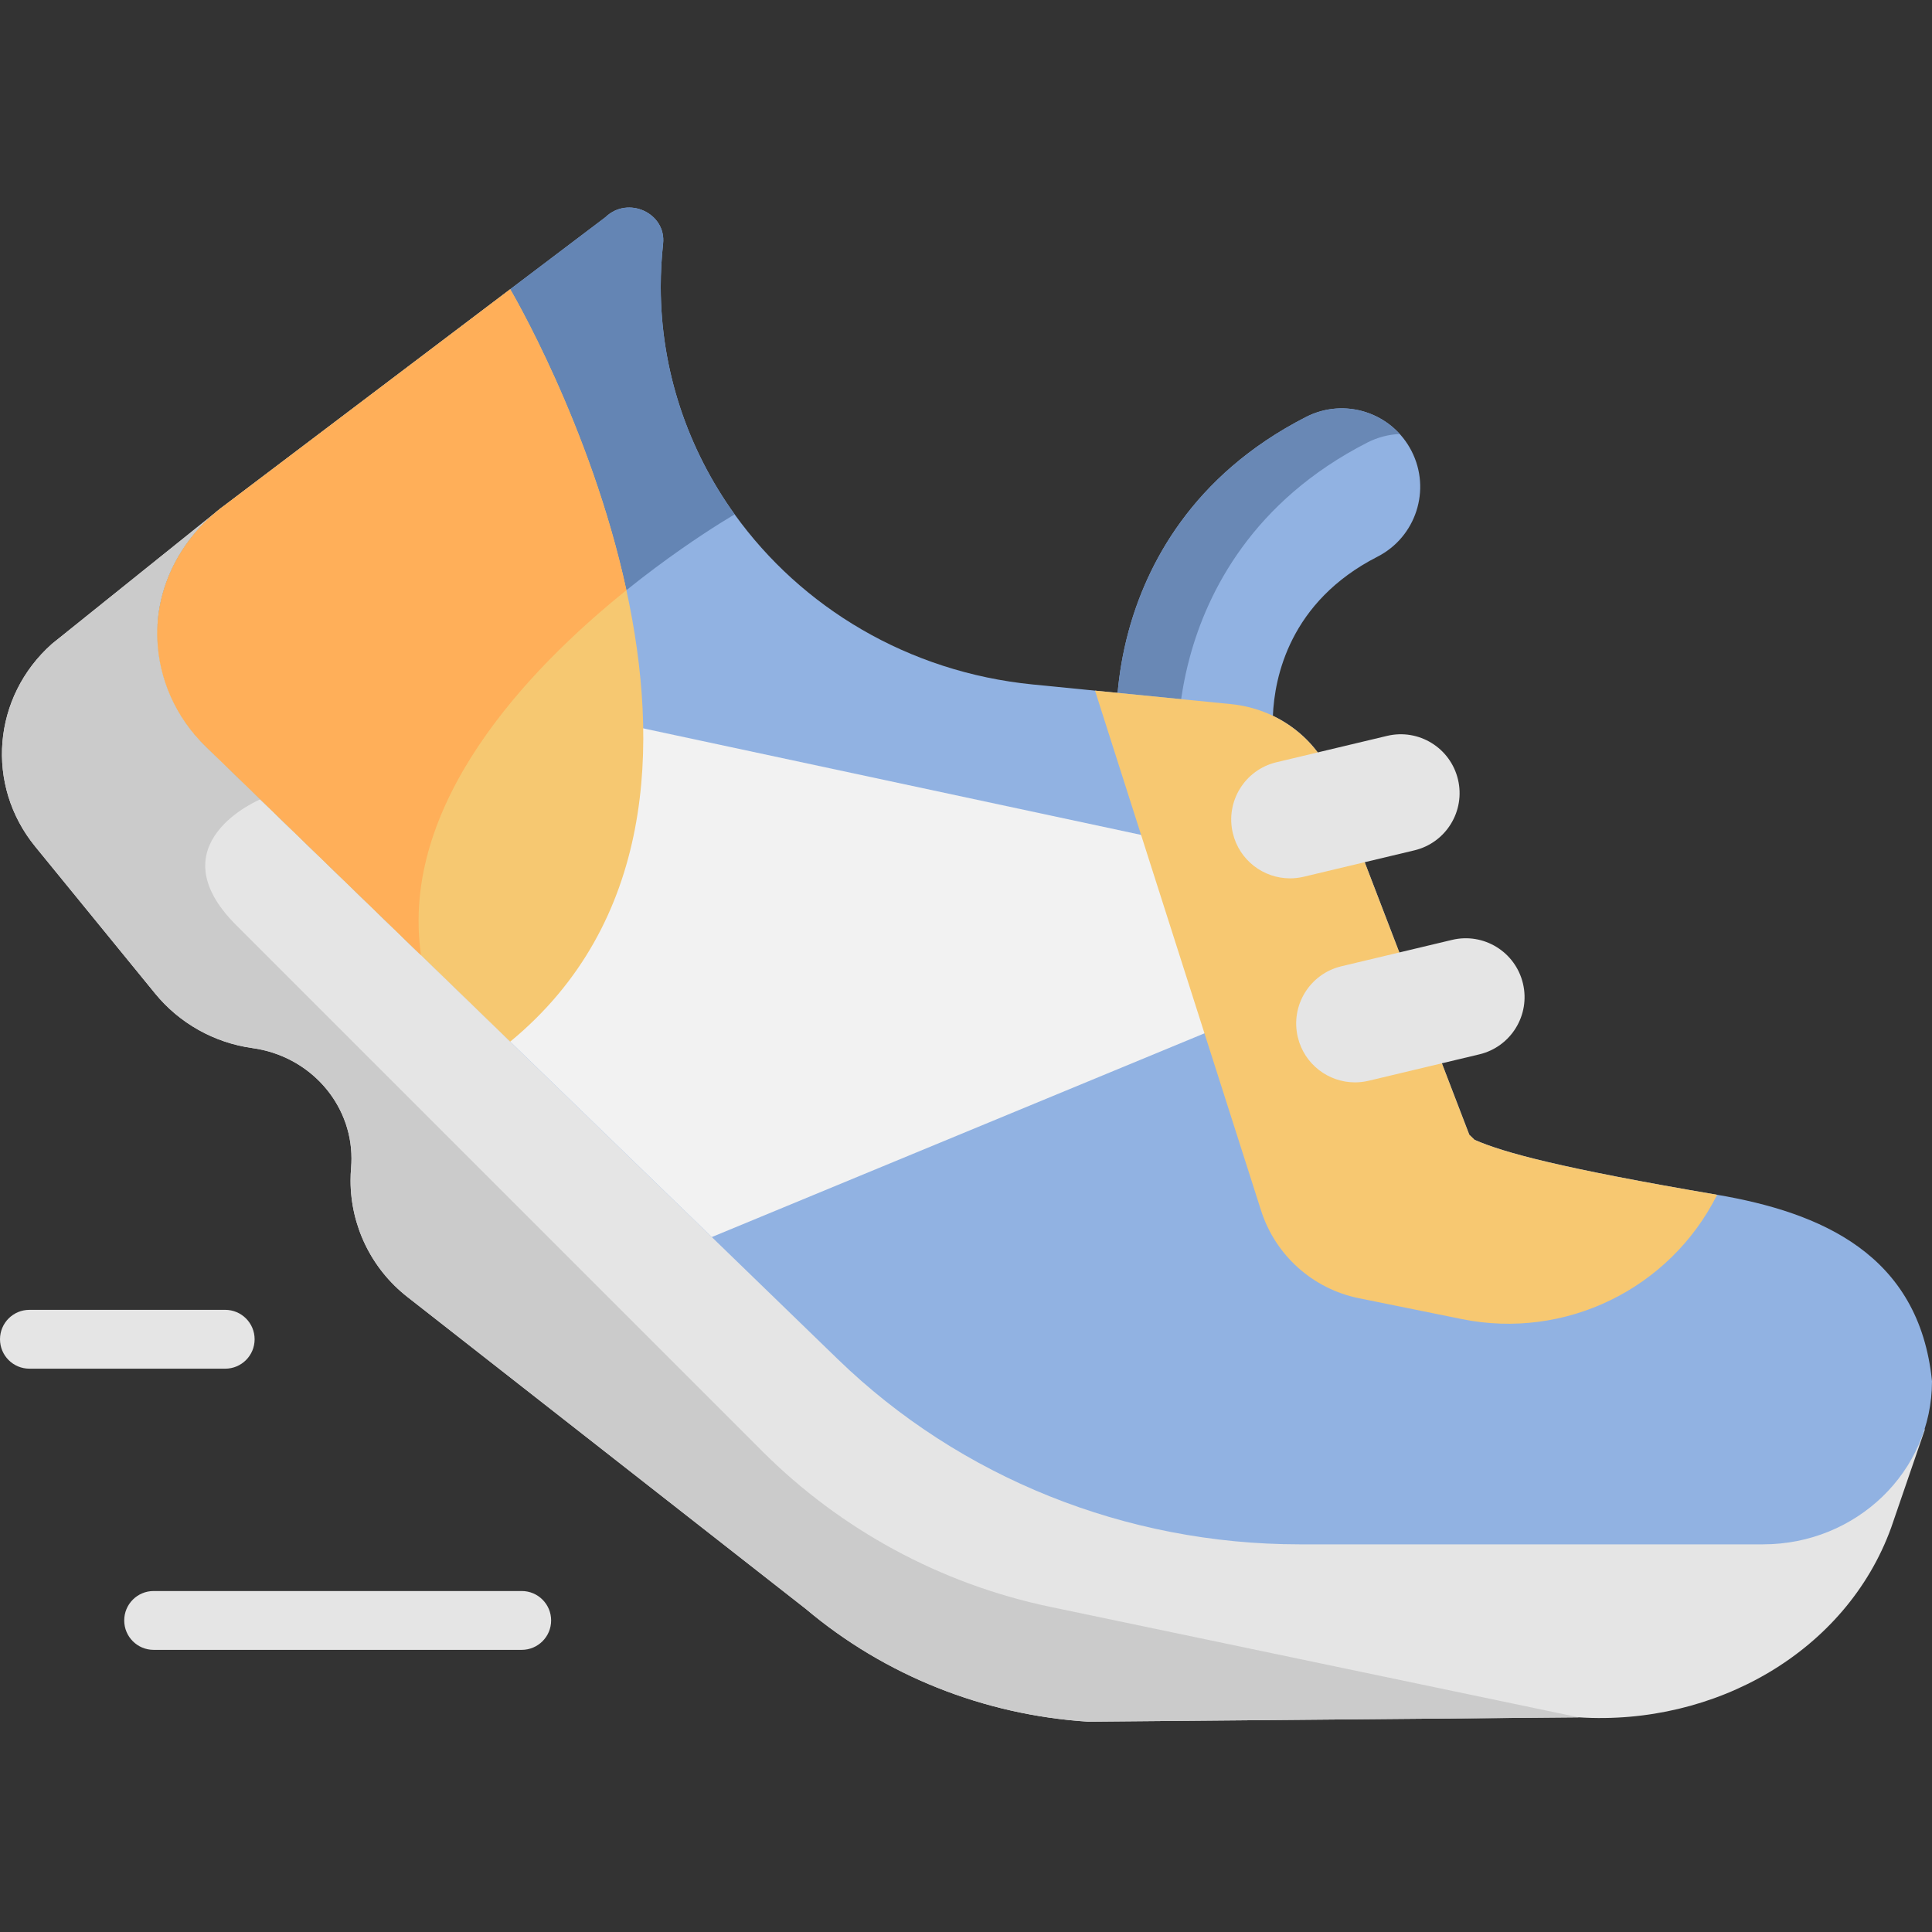
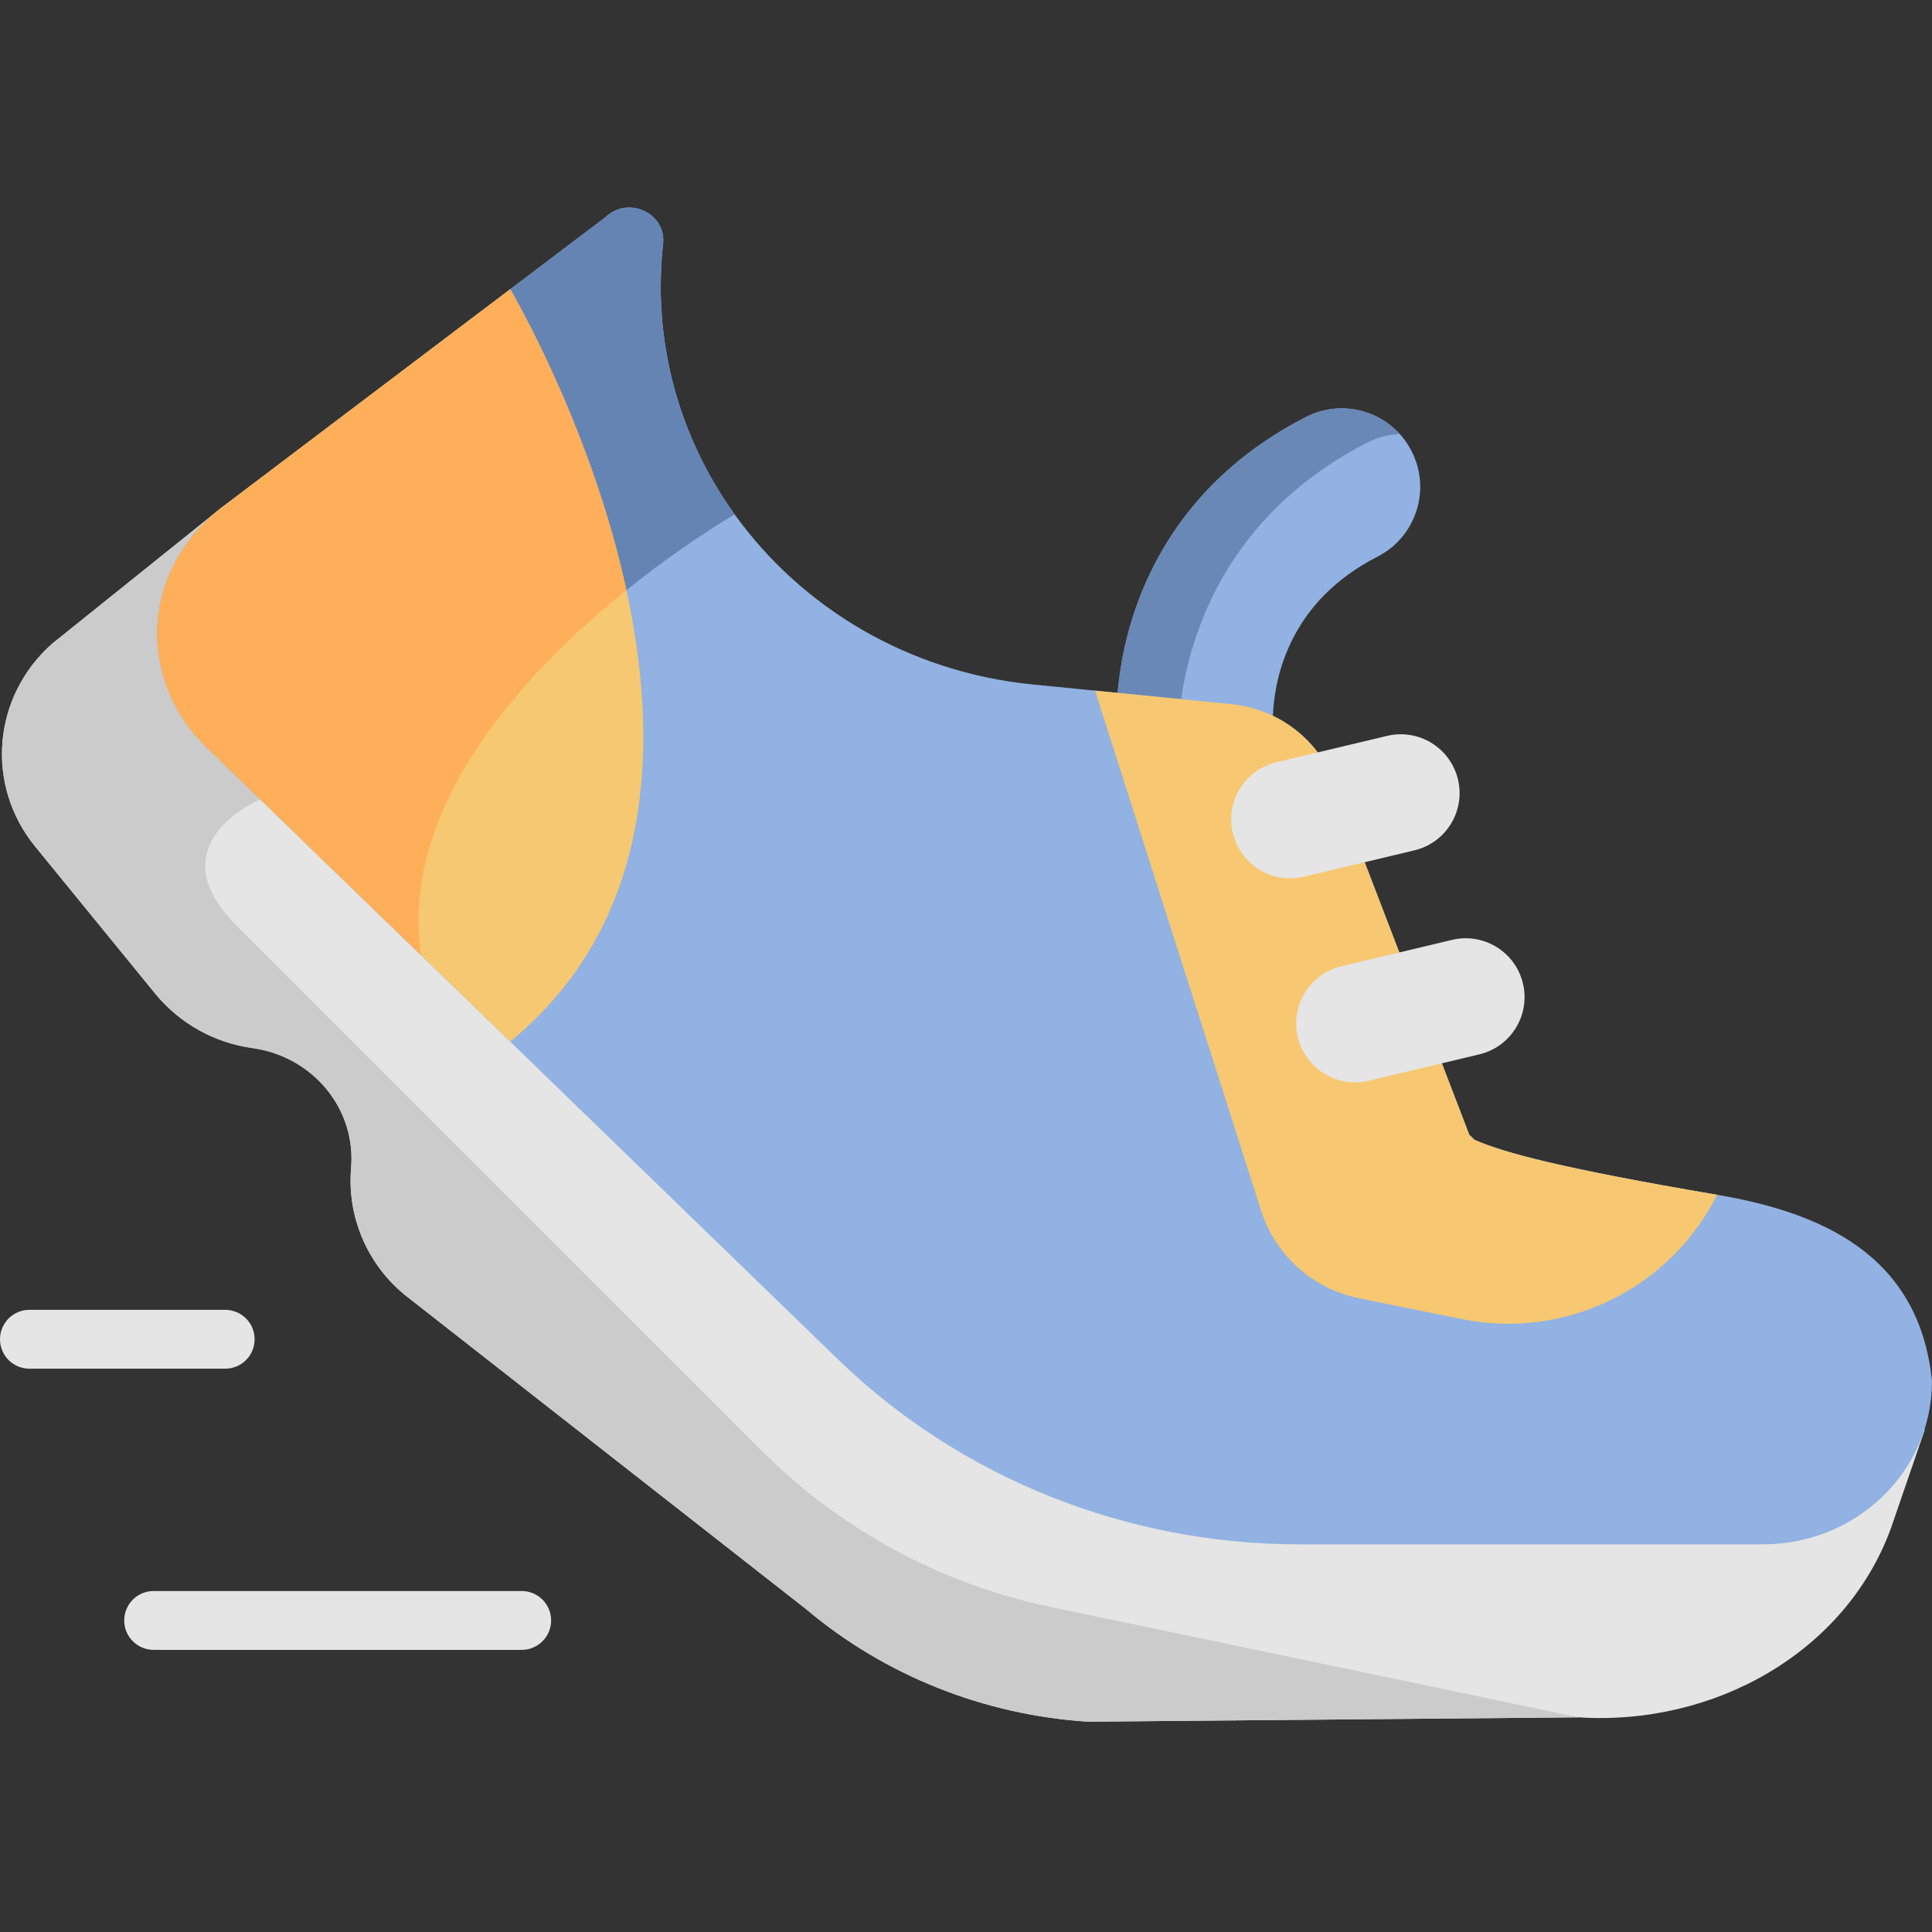
<svg xmlns="http://www.w3.org/2000/svg" width="512" height="512" viewBox="0 0 512 512" fill="none">
  <rect x="0" y="0" width="512" height="512" fill="#333333" stroke="none" />
-   <path d="M309.176 207.25L296.18 183.613C296.609 178.781 297.473 173.27 299.051 167.418C303.738 150.035 315.703 126.043 346.113 110.5C356.344 105.27 368.859 109.324 374.09 119.555C379.316 129.773 375.262 142.301 365.043 147.531C341.738 159.434 337.754 179.52 337.328 189.684L309.176 207.25Z" fill="#91B2E2" />
+   <path d="M309.176 207.25L296.18 183.613C296.609 178.781 297.473 173.27 299.051 167.418C303.738 150.035 315.703 126.043 346.113 110.5C356.344 105.27 368.859 109.324 374.09 119.555C379.316 129.773 375.262 142.301 365.043 147.531C341.738 159.434 337.754 179.52 337.328 189.684Z" fill="#91B2E2" />
  <path d="M370.938 115.012C368.039 115.137 365.117 115.875 362.363 117.277C331.953 132.82 319.988 156.812 315.301 174.195C313.719 180.047 312.855 185.559 312.43 190.391L318.5 201.434L309.176 207.254L296.18 183.613C296.609 178.781 297.473 173.27 299.051 167.418C303.738 150.035 315.703 126.043 346.113 110.5C354.66 106.133 364.785 108.242 370.938 115.012Z" fill="#6988B5" />
  <path d="M510.109 378.84L501.188 404.816C489.254 437.762 454.438 457.422 418.387 455.113L288.395 456.266C260.742 454.5 234.449 444.012 213.574 426.398L107.934 343.68C98.398 336.215 92.902 324.82 92.902 312.844C92.902 311.723 92.953 310.59 93.047 309.457C93.117 308.625 93.148 307.805 93.148 306.98C93.148 292.418 82.067 279.84 66.879 277.75C56.766 276.344 47.543 271.18 41.086 263.266L9.348 224.367C-3.949 208.098 -2.023 184.676 13.766 170.629L58.969 134.336L98.442 155.734L510.109 378.84Z" fill="#E5E5E5" />
  <path d="M418.387 455.113L288.395 456.266C260.742 454.5 234.449 444.012 213.574 426.398L107.934 343.68C98.398 336.215 92.902 324.82 92.902 312.844C92.902 311.723 92.953 310.59 93.047 309.457C93.117 308.625 93.148 307.805 93.148 306.98C93.148 292.418 82.067 279.84 66.879 277.75C56.766 276.344 47.543 271.18 41.086 263.266L9.348 224.367C-3.949 208.098 -2.023 184.676 13.766 170.629L58.969 134.336L98.442 155.734L68.969 211.84C68.969 211.84 40.934 223.512 62.606 245.188C77.879 260.461 156.723 339.305 201.961 384.543C222.859 405.441 249.391 419.785 278.316 425.832L418.387 455.113Z" fill="#CBCBCB" />
  <path d="M512 366.031C512 377.976 506.988 388.777 498.891 396.605C490.793 404.422 479.606 409.266 467.246 409.266H344.317C298.438 409.266 254.442 391.613 222.047 360.219L111.582 253.152V253.141L54.594 197.91C46.422 189.996 42.117 179.769 41.711 169.414C41.172 155.762 47.836 142.769 58.969 134.336L160.442 57.562C166.43 51.785 176.617 56.484 175.723 64.621C175.309 68.437 175.102 72.223 175.102 75.977C175.102 98.16 182.285 119.055 194.695 136.324C212.34 160.879 240.555 178.113 273.746 181.398L326.195 186.586C338.524 187.805 349.067 195.683 353.379 206.91L389.379 300.715L390.785 302.066C398.52 305.465 413.582 309.559 455.063 316.629C482.402 321.297 508.609 332.305 512 366.031Z" fill="#91B2E2" />
  <path d="M111.582 253.141L54.594 197.91C46.422 189.996 42.117 179.769 41.711 169.414C41.172 155.762 47.836 142.769 58.969 134.336L160.442 57.562C166.43 51.785 176.617 56.484 175.723 64.621C175.309 68.437 175.102 72.223 175.102 75.977C175.102 98.16 182.285 119.055 194.695 136.324C194.695 136.324 102.309 189.301 111.582 253.141Z" fill="#6485B4" />
-   <path d="M342.508 264.199L188.637 327.832L54.594 197.902C46.414 189.992 42.117 179.762 41.715 169.41C41.66 168.098 41.672 166.789 41.754 165.488L302.402 221.254L342.508 264.199Z" fill="#F2F2F2" />
  <path d="M455.059 316.633C442.52 341.637 414.785 355.129 387.383 349.57L360.113 344.039C347.898 341.555 337.992 332.676 334.195 320.805L290.191 183.027L326.191 186.594C338.531 187.809 349.062 195.688 353.375 206.918L389.379 300.719L390.781 302.07C398.516 305.469 413.578 309.566 455.059 316.633V316.633Z" fill="#F7C871" />
  <path d="M135.211 276.043L111.582 253.141L54.601 197.91C46.422 189.996 42.129 179.77 41.711 169.414C41.179 155.762 47.836 142.77 58.969 134.336L135.211 76.66C135.211 76.66 156.512 112.641 166.004 156.406C174.84 197.109 173.457 244.555 135.211 276.043Z" fill="#F6C871" />
  <path d="M111.582 253.141L54.601 197.91C46.422 189.996 42.129 179.77 41.711 169.414C41.179 155.762 47.836 142.77 58.969 134.336L135.211 76.66C135.211 76.66 156.512 112.641 166.004 156.406C139.746 177.543 105.781 213.211 111.582 253.141Z" fill="#FFAF59" />
  <path d="M341.867 232.773C334.813 232.773 328.418 227.957 326.711 220.793C324.715 212.418 329.887 204.008 338.262 202.008L367.594 195.016C375.973 193.016 384.383 198.188 386.379 206.566C388.379 214.941 383.207 223.352 374.828 225.352L345.496 232.348C344.281 232.637 343.063 232.773 341.867 232.773Z" fill="#E5E5E5" />
  <path d="M359.082 286.84C352.031 286.84 345.637 282.02 343.93 274.859C341.93 266.481 347.105 258.07 355.48 256.074L384.812 249.078C393.187 247.078 401.601 252.25 403.597 260.629C405.597 269.008 400.422 277.418 392.047 279.414L362.715 286.41C361.5 286.699 360.281 286.84 359.082 286.84Z" fill="#E5E5E5" />
  <path d="M138.258 437.23H40.715C36.406 437.23 32.918 433.738 32.918 429.434C32.918 425.125 36.406 421.637 40.715 421.637H138.258C142.563 421.637 146.055 425.125 146.055 429.434C146.055 433.738 142.563 437.23 138.258 437.23Z" fill="#E5E5E5" />
  <path d="M59.68 362.715H7.797C3.488 362.715 0 359.227 0 354.918C0 350.613 3.488 347.121 7.797 347.121H59.68C63.988 347.121 67.477 350.613 67.477 354.918C67.477 359.227 63.988 362.715 59.68 362.715Z" fill="#E5E5E5" />
</svg>